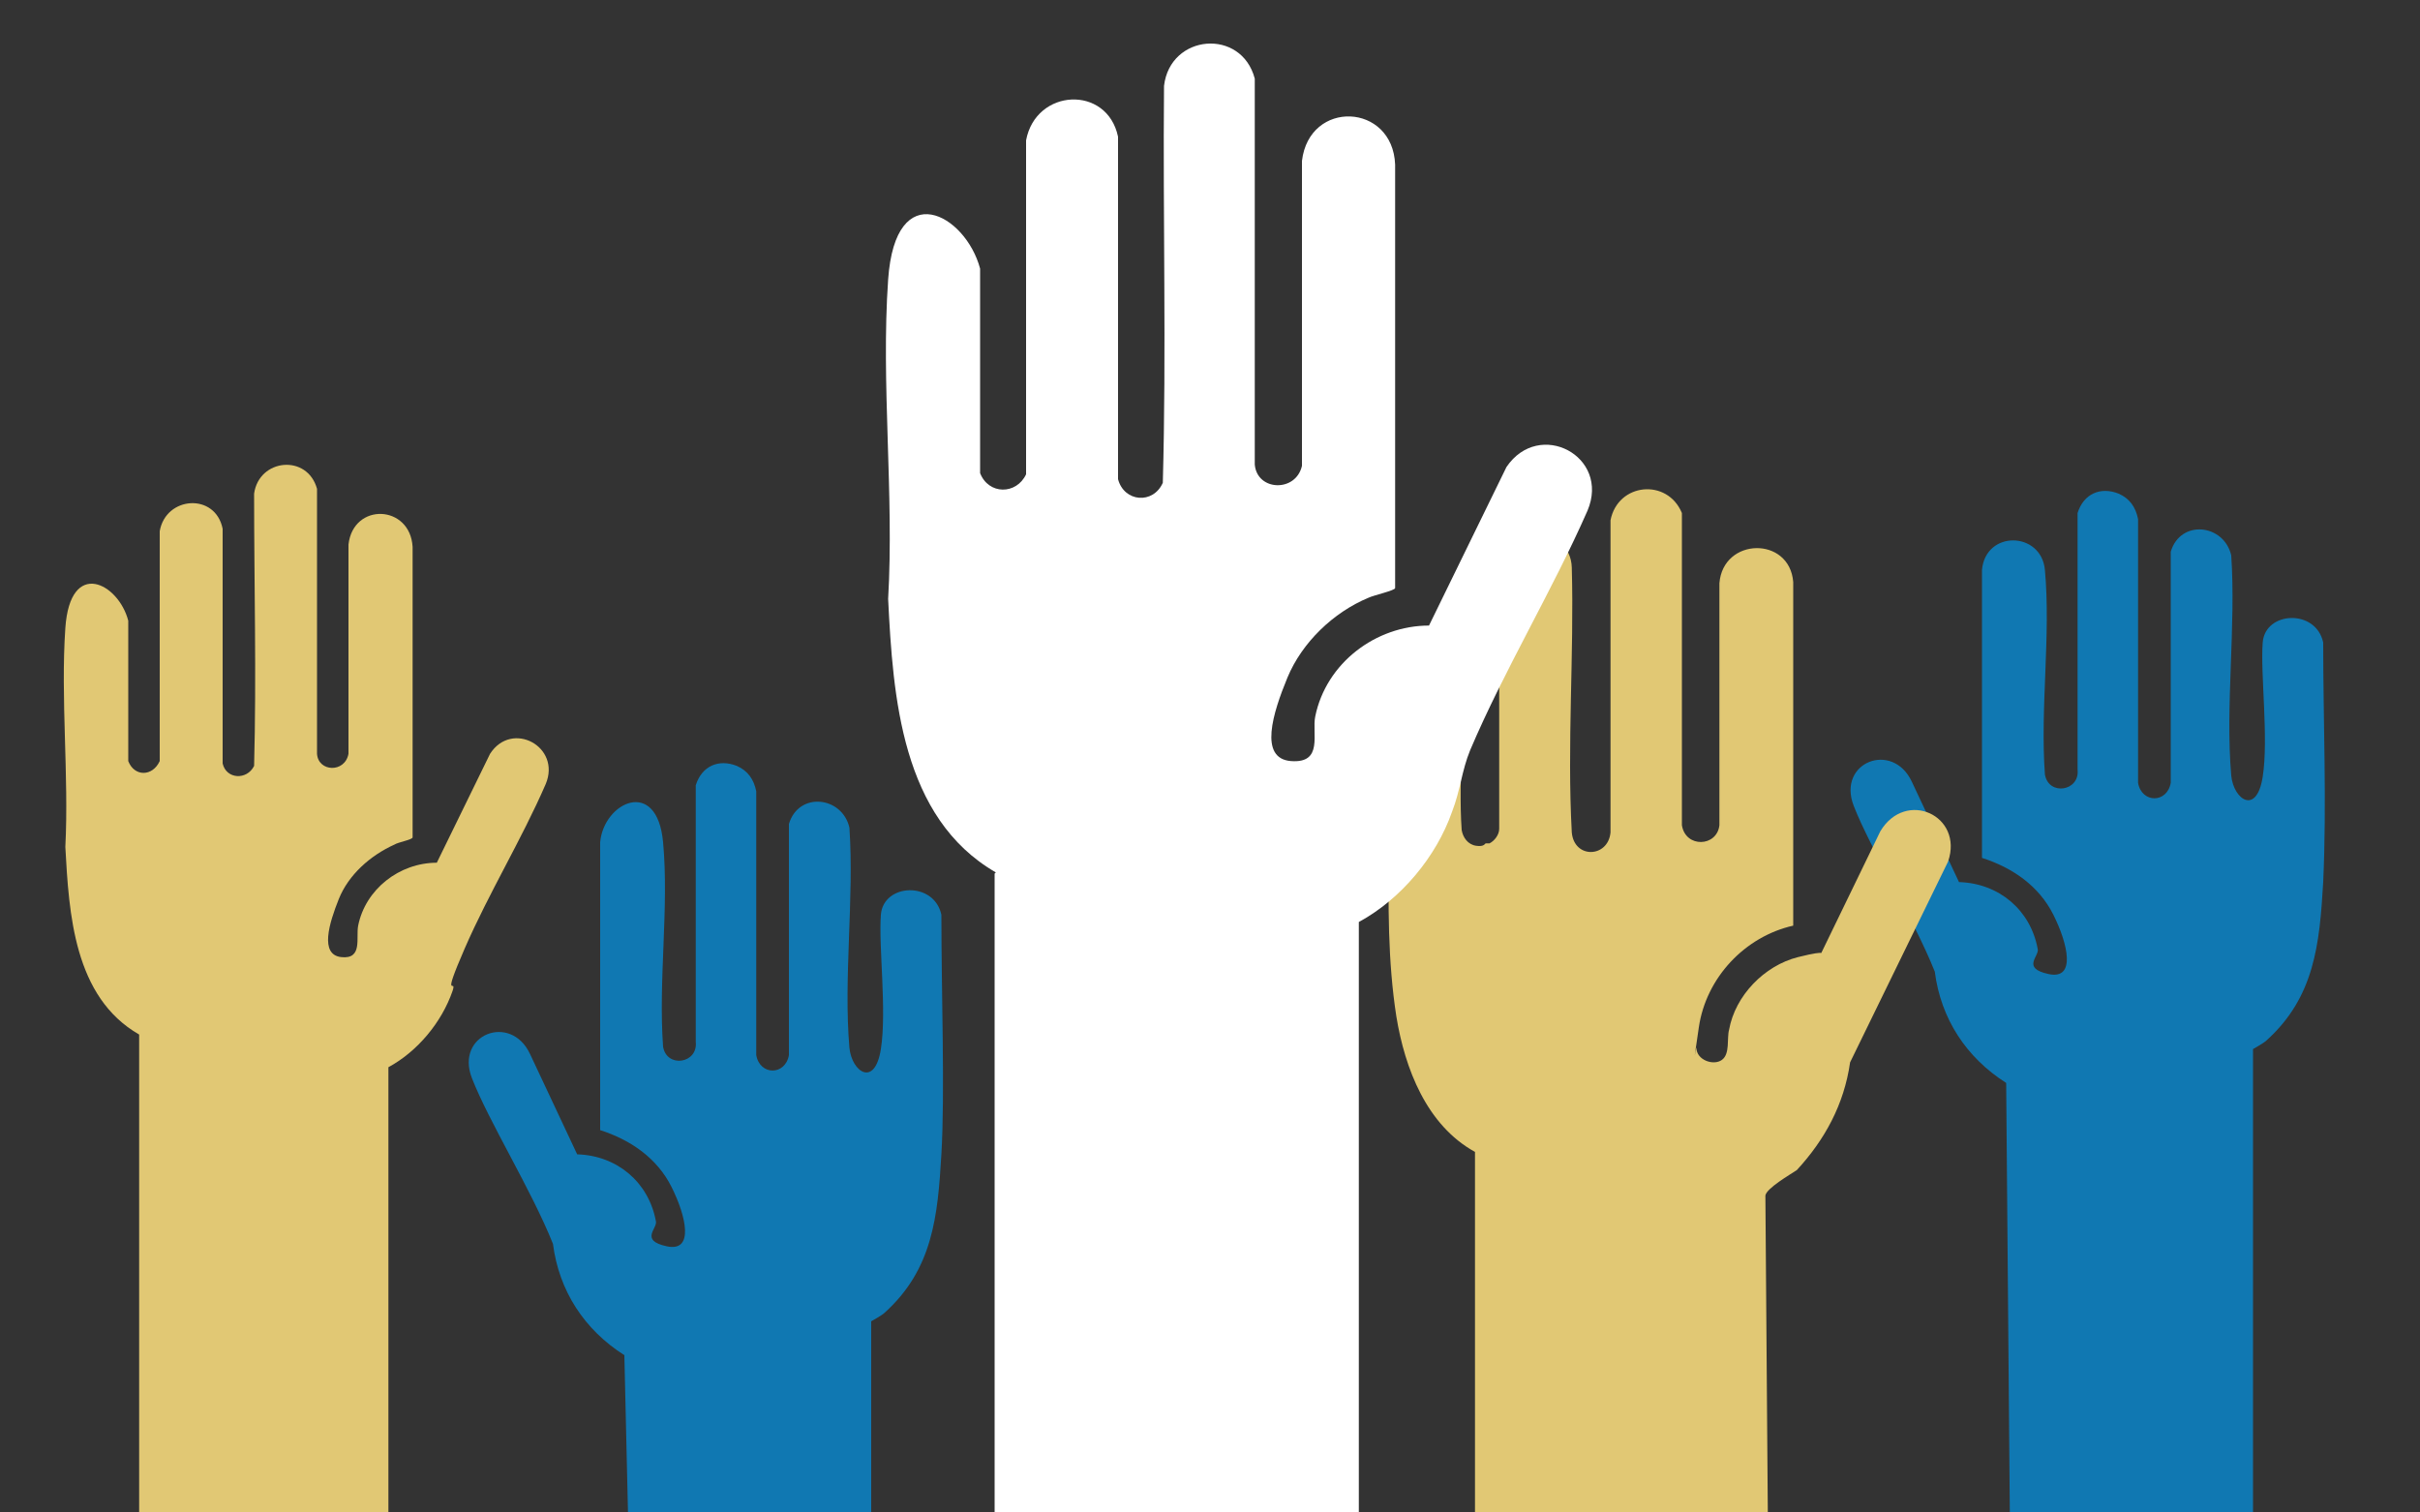
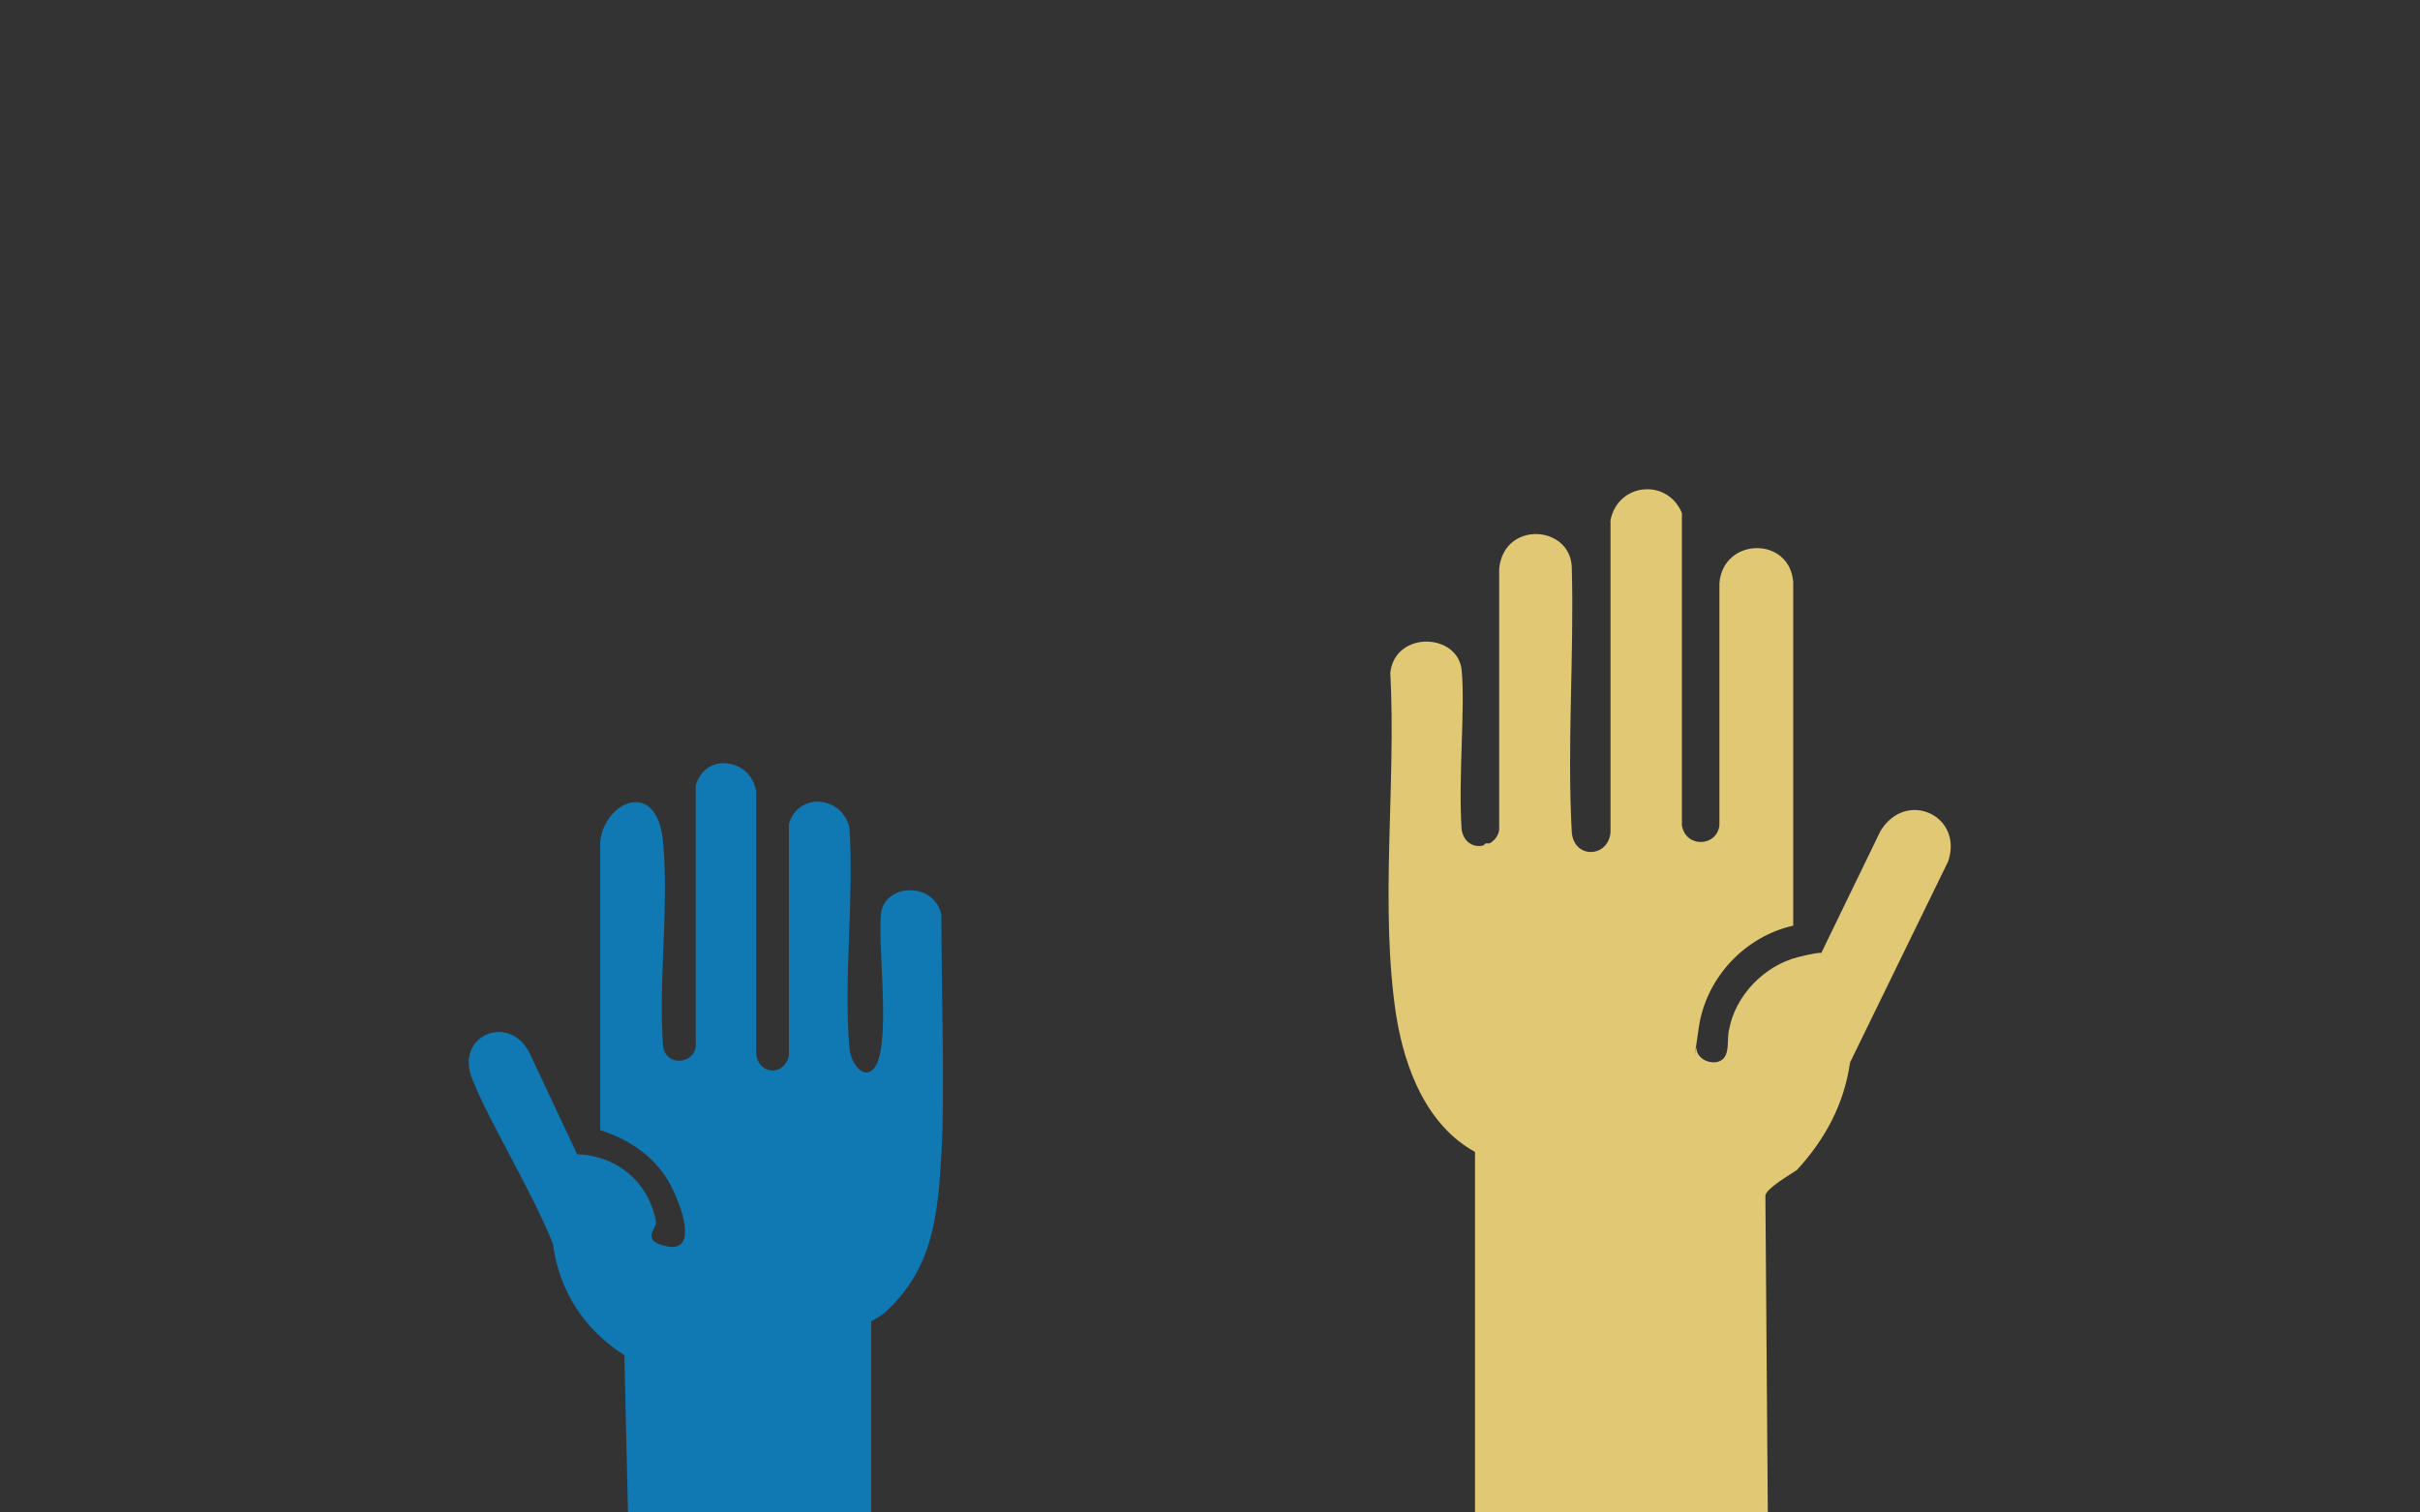
<svg xmlns="http://www.w3.org/2000/svg" id="Ribbons" version="1.1" viewBox="0 0 200 125">
  <rect x="0" y="0" width="200" height="125" fill="#333333" stroke="none" />
  <defs>
    <style>
      .st0 {
        fill: #e1c874;
      }

      .st1 {
        fill: #fff;
      }

      .st2 {
        fill: #1078b2;
      }

      .st3 {
        display: none;
        fill: #01243f;
      }
    </style>
  </defs>
-   <rect class="st3" width="200" height="125" />
  <g id="lYyRsd">
    <g>
-       <path class="st2" d="M166.1,125h20.1s0-38.3,0-38.3c0,0,.9-.5,1.1-.7,4-3.6,4.4-8,4.7-13.1.3-6.6,0-13.2,0-19.8-.6-2.8-4.8-2.6-5,0s.5,7.9,0,11.1-2.4,1.9-2.6-.1c-.5-5.8.4-12.3,0-18.2-.6-2.6-4.2-3-5-.3v19.1c-.3,1.7-2.4,1.7-2.7,0v-21.8c-.2-1-.7-1.7-1.6-2.1-1.5-.6-2.9,0-3.4,1.6v21.2c.2,1.8-2.4,2.2-2.7.4-.4-5.5.5-11.5,0-16.9-.3-3.2-4.9-3.3-5.2,0v23.8c2.5.8,4.7,2.3,5.9,4.7s1.9,5.4-.4,4.9-.7-1.5-.9-2.1c-.6-3.2-3.2-5.4-6.5-5.5l-3.9-8.3c-1.6-3.4-6.2-1.6-4.8,2s4.9,9.2,6.7,13.7c.5,3.9,2.6,7.1,5.9,9.2" />
      <path class="st0" d="M146.1,125h-24.2v-29.8c-4-2.2-5.8-6.9-6.5-11.2-1.4-9,0-19.2-.5-28.4.4-3.5,5.6-3.3,5.9-.2s-.3,9,0,13.2c.1.6.5,1.2,1.2,1.3s.7-.2.8-.2c0,0,.2,0,.3,0,.4-.2.8-.7.8-1.2v-21.5c.4-4,5.9-3.6,6-.1.2,7.2-.4,14.6,0,21.9.2,2.2,3,2.1,3.2,0v-25.8c.6-3.1,4.7-3.5,5.9-.6v25.8c.3,1.9,2.9,1.8,3.1,0v-20c.3-3.8,5.8-3.9,6.1-.1v28.4c-4,.9-7.2,4.3-7.8,8.4s-.2,1.4-.2,1.7c0,1,1.4,1.5,2.1,1s.4-1.8.6-2.5c.5-2.8,2.9-5.3,5.7-6s1.7-.1,1.9-.3l4.9-10.1c2.1-3.5,6.9-1.3,5.6,2.5l-8.1,16.6c-.5,3.5-2.1,6.4-4.4,8.9-.6.4-2.5,1.5-2.6,2.1" />
-       <path class="st1" d="M82.3,72.1c-7.8-4.5-8.5-14.5-8.9-22.6.5-8.6-.6-17.8,0-26.4s6.4-5.4,7.6-.9v16.9c.7,1.8,3,1.8,3.8.1V11.6c.8-4.3,6.7-4.6,7.6-.3v28.3c.5,1.9,2.9,2.1,3.7.3.3-10.9,0-21.9.1-32.8.5-4.3,6.4-4.8,7.5-.6v31.9c.2,2.2,3.4,2.3,3.9.1V13.3c.6-5.1,7.5-4.8,7.7.3v35c0,.2-1.8.6-2.2.8-2.9,1.2-5.5,3.7-6.7,6.6s-2.4,6.7.3,6.9,1.7-2.3,2-3.7c.9-4.4,5-7.5,9.4-7.5l6.4-13.1c2.7-4,8.6-.9,6.7,3.6-2.9,6.6-6.9,13.2-9.7,19.8-.7,1.7-.8,3.3-1.5,5.1-1.3,3.7-4.2,7.2-7.7,9.1v48.9h-30.1v-52.9Z" />
-       <path class="st0" d="M11.5,85.5c-5.4-3.1-5.8-10-6.1-15.5.3-5.9-.4-12.3,0-18.1s4.4-3.7,5.2-.6v11.6c.5,1.3,2,1.3,2.6,0v-19c.5-2.9,4.6-3.2,5.2-.2v19.4c.3,1.3,2,1.4,2.6.2.2-7.5,0-15,0-22.5.4-2.9,4.4-3.3,5.2-.4v21.9c.1,1.5,2.3,1.6,2.6,0v-17.3c.4-3.5,5.1-3.3,5.3.2v24c0,.2-1.2.4-1.5.6-2,.9-3.8,2.5-4.6,4.5s-1.6,4.6.2,4.8,1.2-1.6,1.4-2.6c.6-3,3.4-5.2,6.5-5.2l4.4-9c1.8-2.8,5.9-.6,4.6,2.5-2,4.6-4.7,9-6.7,13.6s-.6,2.3-1,3.5c-.9,2.6-2.9,5-5.3,6.3v36.8H11.5v-39.5Z" />
      <path class="st2" d="M51.9,125h20.1s0-15.8,0-15.8c0,0,.9-.5,1.1-.7,4-3.6,4.4-8,4.7-13.1s0-13.2,0-19.8c-.6-2.8-4.8-2.6-5,0s.5,7.9,0,11.1-2.4,1.9-2.6-.1c-.5-5.8.4-12.3,0-18.2-.6-2.6-4.2-3-5-.3v19.1c-.3,1.7-2.4,1.7-2.7,0v-21.8c-.2-1-.7-1.7-1.6-2.1-1.5-.6-2.9,0-3.4,1.6v21.2c.2,1.8-2.4,2.2-2.7.4-.4-5.5.5-11.5,0-16.9s-4.9-3.3-5.2,0v23.8c2.5.8,4.7,2.3,5.9,4.7s1.9,5.4-.4,4.9-.7-1.5-.9-2.1c-.6-3.2-3.2-5.4-6.5-5.5l-3.9-8.3c-1.6-3.4-6.2-1.6-4.8,2s4.9,9.2,6.7,13.7c.5,3.9,2.6,7.1,5.9,9.2" />
    </g>
  </g>
</svg>